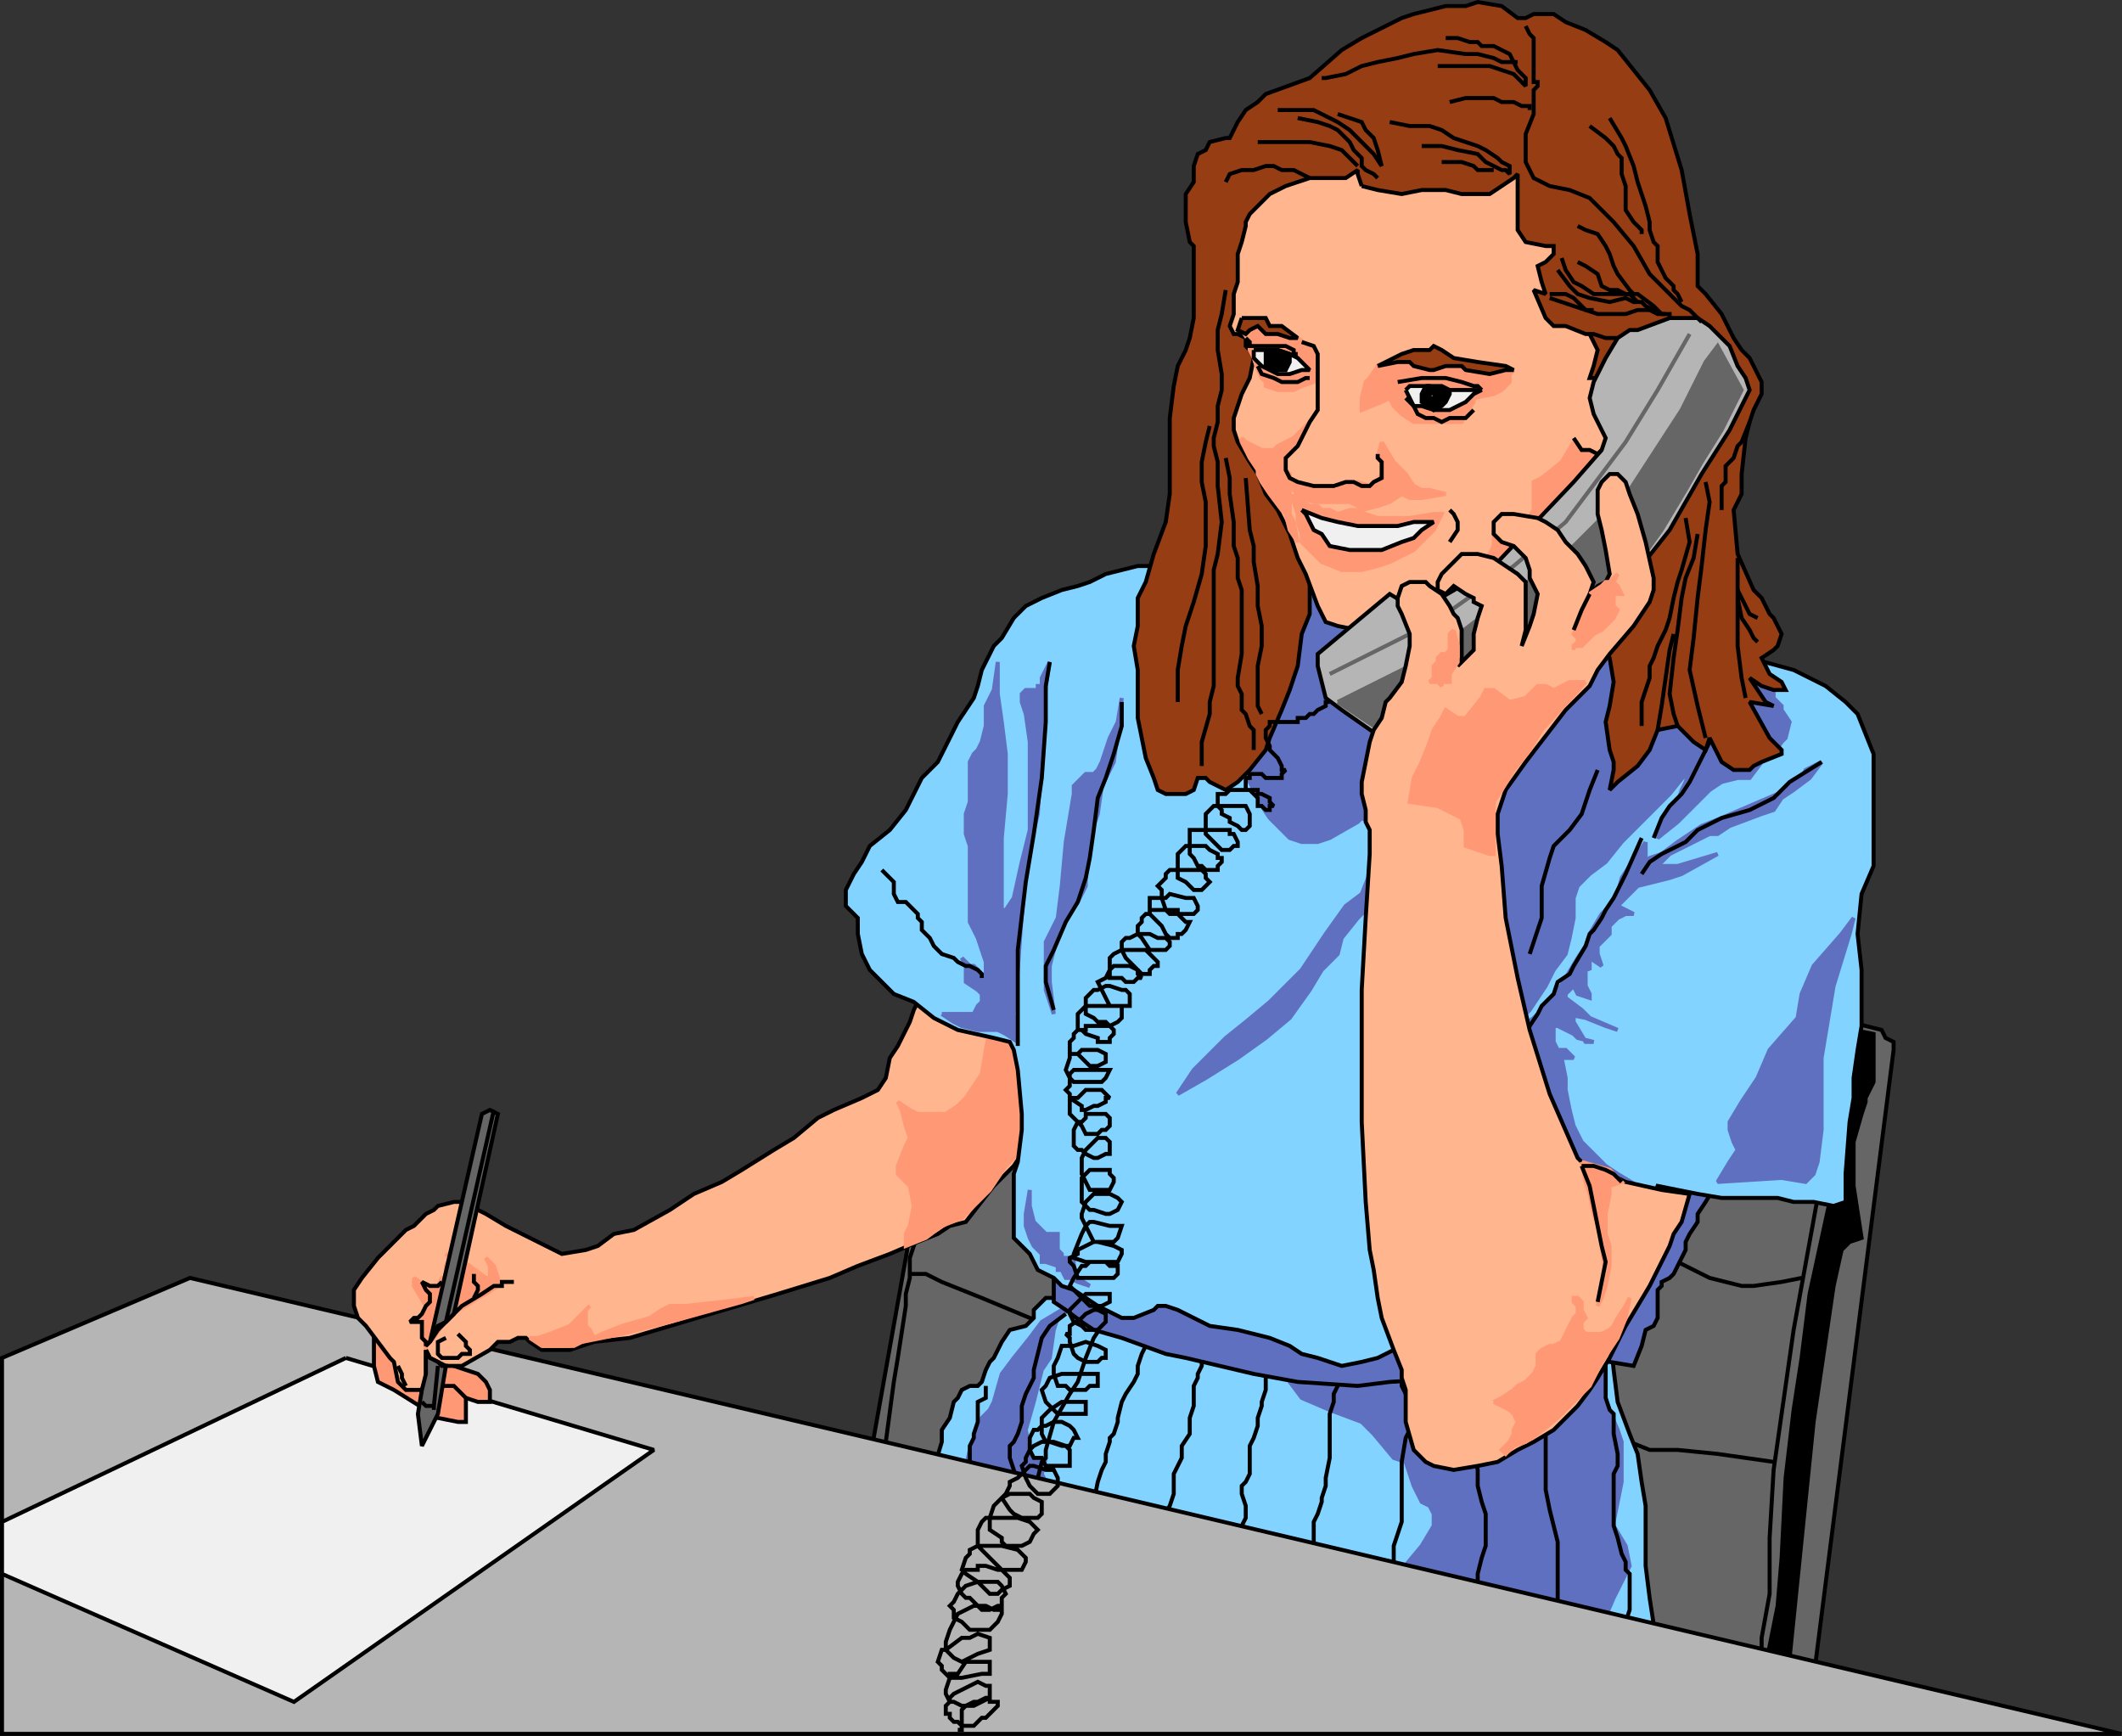
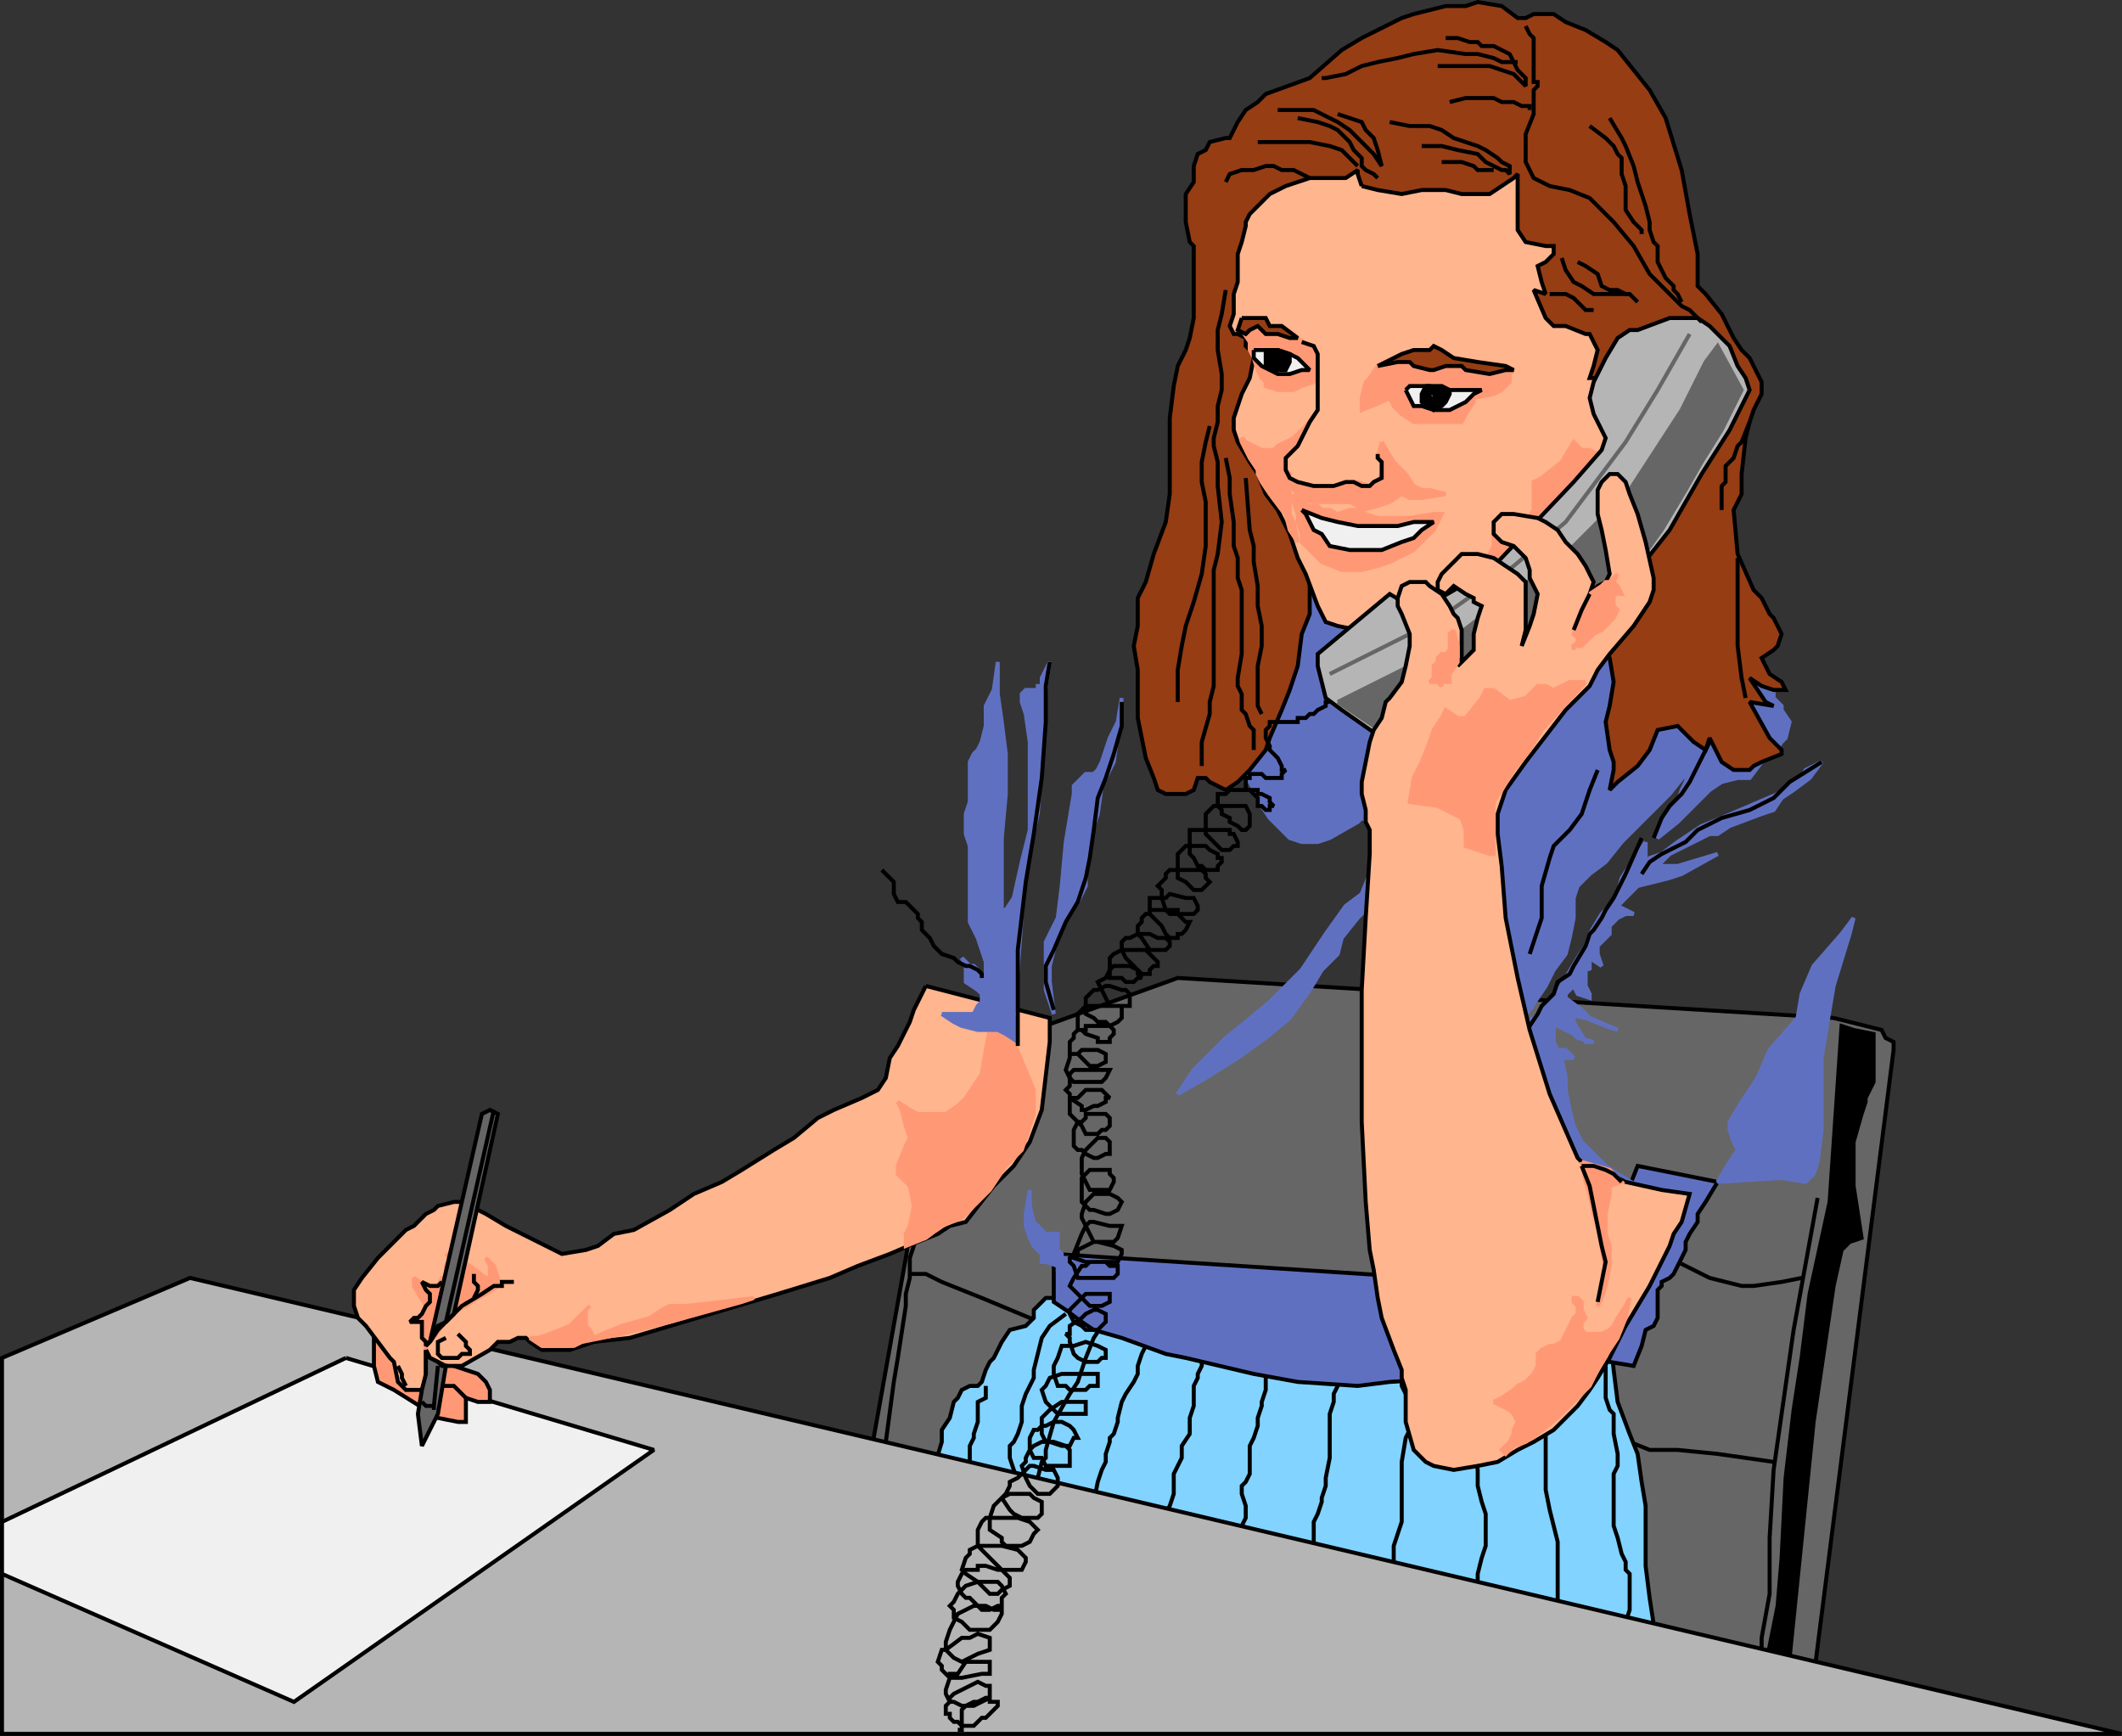
<svg xmlns="http://www.w3.org/2000/svg" width="530.615" height="434.014" version="1.2">
  <rect width="100%" height="100%" fill="#333333" stroke="none" />
  <g fill="none" fill-rule="evenodd" stroke="#000" stroke-miterlimit="2" font-family="'Sans Serif'" font-size="12.5" font-weight="400">
    <path fill="#666" d="m458.5 254.514 8 2 4 1 1 2 2 1v2l-20 157-237-49 10-56 3-18 10-22 19-17 36-13 164 10" vector-effect="non-scaling-stroke" />
    <path d="m229.5 308.514-2 6v5l-1 4v3l-2 13-1 6-2 15m233-61-6 33-5 35-1 17v14l-2 11v6" vector-effect="non-scaling-stroke" />
    <path fill="#000" d="m457.5 300.514-5 23-2 16-2 13-2 17-1 20-1 12-3 15 4 1 2-3 6-59 5-34 2-9 2-2 3-1-2-13v-11l2-7 1-3v-1l2-4v-12l-5-1-3-1-3 44" vector-effect="non-scaling-stroke" />
    <path d="m443.5 365.514-14-2-10-1h-7l-5-2h-13l-126-28-11-3-12-5-10-4-4-2h-4m223 1-5 1-7 1h-3l-8-2-10-5-11-3-9-3" vector-effect="non-scaling-stroke" />
    <path fill="#82d3ff" d="m232.5 370.514 3-10v-3l2-3 1-4 1-1 1-2 2-1h2l1-1 1-3 1-2 1-1 1-2 1-2 2-3 4-1 2-2v-2l3-3h4l41 10 51 5 45-7 1 10 1 8 3 8 2 5 1 7 1 6v15l1 8 2 13-182-42" vector-effect="non-scaling-stroke" />
-     <path fill="#6070c1" stroke="#6070c1" d="m265.5 327.514-5 3-3 4-4 5-3 4-2 7-1 2-2 2-1 3-2 5-2 9 25 7-3-3-1-5-1-2 1-4-3 1-1-3-1-5 2-7 2-8 2-3 1-7 1-3 4-3-3 1m83 70 2-5 5-6 3-5v-3l-1-2-2-1-2-4-1-3-1-3-3-1-5-6-3-3-8-3-7-3-3-4-1-4h7l25 1 23-3 12-4 6-1 6 2 1 6v8l3 7 1 3v10l-1 5-1 5v1l3 5 1 5-2 4-2 4-3 7-3 5-1 1h-3l-45-15" vector-effect="non-scaling-stroke" />
    <path d="m266.5 328.514-4 3-2 3-1 4-1 4v2l-1 2-1 2-1 3v4l-1 3-1 2-1 1v3l1 3 2 5-1 2v2m5 1v-8l1-4 1-1v-2l2-7 4-7 2-3 1-3 1-3 2-5 2-3 1-2m-30 17v3l-2 1v5l-1 3v1l-1 2v4l-1 1v6m47-40-2 4-1 2-1 3v2l-1 2-2 3-1 2-1 4v1l-1 3-1 1v1l-1 3v2l-1 2-1 3-1 5v5m28-44-1 4v1l-1 2v1l-1 2v5l-1 3v4l-2 3v3l-2 4v5l-1 3-2 3v5m28-46-1 4-1 1v4l-1 3v1l-1 3v2l-1 3-1 2v7l-1 2-1 1v2l1 3v3l-1 2-1 2v3l-1 1-1 1m27-47v1l1 2-1 2-1 2v2l-1 3v11l-1 5v2l-1 3v1l-1 3-1 2v13m22-52v5l1 2 1 3v6l-1 2-1 6v15l-1 3-1 3v10m20-52 1 4v4l-1 3v7l1 5v4l1 4 1 3v8l-1 3-1 4v8l-1 1m16-62 2 4v28l1 5 1 4 1 4v22m11-70 1 4v8l1 3 1 1v5l1 5v3l-1 2v13l1 3 1 4 1 2v2l1 1v9l-1 3v5" vector-effect="non-scaling-stroke" />
    <path fill="#b5b5b5" d="m530.5 433.514-483-114-47 20v94h530" vector-effect="non-scaling-stroke" />
    <path fill="#f0f0f0" d="m86.5 339.514 77 23-90 63-73-32v-13l86-41" vector-effect="non-scaling-stroke" />
    <path fill="#ff9975" d="M93.5 329.514v12l1 4 4 2 8 5 3 2 5 1h2v-6l3 1h3v-3l-1-2-2-2-6-2-4-4-3-5-13-3" vector-effect="non-scaling-stroke" />
    <path fill="#ffb58e" d="m231.5 246.514-3 6-1 3-1 2-2 4-2 3-1 5-2 3-4 2-7 3-4 2-6 5-5 3-8 5-5 3-7 3-6 4-9 5-5 1-4 3-3 1-6 1-8-4-6-3-5-3-4-2-2-1h-2l-4 1-1 1-2 1-3 3-2 1-2 2-5 5-4 5-2 3v4l1 3 2 2 6 8 1 1 1 5 2 2h4l1-3v-7l1 2 2 1 2 1h4l7-4 2-2h3l2-1h2l1 1 3 2h7l6-2 9-1 37-11 13-4 7-3 8-3 7-3 5-2 3-2 4-1 7-9 3-3 2-2 4-6 3-8 2-17v-6l-31-8" vector-effect="non-scaling-stroke" />
    <path fill="#ff9975" stroke="#ff9975" d="M106.5 337.514v-1l2-2 2-3 3-3 1-1 2-1 3-2 2-1 3-2v-2l-1-3-2-2 1 2v3h-1l-4-3-6-3 1 1-1 2v3h-1l-1 2h-3l-3-2v2l3 5-1 3v2l1 6m141-80-1 5-1 6-2 3-2 3-2 2-3 2h-7l-2-1-3-2 1 2 1 4 1 3-1 2-2 5v2l1 1 2 2 1 5-1 5-1 2v3l5-2 4-3 5-2 7-7 4-6 4-4 3-9v-6l-5-12v-3h-6m-113 77 3-1 5-2 5-5-1 1v4l1 1 1 2 2-1 5-2 7-2 3-2 2-1h4l9-1 8-1-3 1-18 5-12 3-10 2-2 1h-8l-3-2h2" vector-effect="non-scaling-stroke" />
    <path fill="#ff9975" d="m330.5 146.514-5 12-1 11 5 11 16 9 20-9 18-9 8-8 8-5 5-7-7-10-1-8-3-6-2-5-52 11-9 13" vector-effect="non-scaling-stroke" />
    <path fill="#6070c1" d="M263.5 313.514v12l3 2 4 3 3 2 7 2 11 4 5 1 17 4 11 2 15 1 8-1 16-1 30-4 8-1 1-17-139-9" vector-effect="non-scaling-stroke" />
    <path fill="#6070c1" d="m429.5 295.514-3 5-2 3v2l-2 3-1 2v2l-1 2-1 2-1 2-1 1-2 1v1l-1 1v7l-1 2-2 1-1 4-2 5-6-1-5-1-2-2-2-3 4-13 7-15 3-10 2-5 20 4" vector-effect="non-scaling-stroke" />
-     <path fill="#82d3ff" d="M293.5 141.514h-9l-8 2-4 2-3 1-4 1-5 2-4 2-3 3-3 5-2 2-3 6-1 4-1 3-4 6-5 10-4 4-4 8-4 5-5 4-2 4-2 3-2 4v4l3 3v4l1 5 2 4 6 6 5 2 5 4 2 1 4 2 9 2 4 1 1 2 1 5 1 11v4l-1 8-1 3v16l2 2 2 2 2 4 4 2 2 2 3 1 6 4 4 2 2 1h3l5-2 1-1h2l3 1 8 4 7 1 8 2 5 2 3 2 4 1 3 1 3 1 5-1 4-1 4-2 4-1 36-1 6 1 5 1 15-41 10 2 6 1h14l4 1h5l5 1 3-1v-7l1-13 1-6v-5l1-7 1-6v-14l-1-9 1-10 3-7v-28l-2-5-2-5-3-3-5-4-8-4-11-3-12-1-6-4-18-6-20 11-23 13-6 5h-9l-4-3-2-3v-5l-2-7v-5l2-5v-9l-5-2-8-2h-31" vector-effect="non-scaling-stroke" />
    <path fill="#6070c1" stroke="#6070c1" d="m337.5 146.514-1 11v8l1 5v2l2 3 1 4 3 3h4l5-2 43-24 12 3h7l6 2 4 3 3 2h5l6 1 4 4 1 1v2l2 2v1l2 3-1 4-1 1-2 3-3 2-3 4h-3l-4 1-3 2-3 3-2 2-3 3-5 4v-2l2-4 3-3 1-3 1-2 1-3-1 1-4 5-5 5-7 7-4 5-4 3-3 3-1 3v5l-1 5-1 4-3 4-2 4-4 6-4 4-7 6-29-36-2 2-1 1-4 5-1 4-4 4-3 5-5 7-6 5-7 5-8 5-7 4 4-6 3-3 5-5 5-4 6-5 8-8 6-9 5-7 4-3 2-5 1-4 1-4v-2l-1-1-1-2-2-1-1 1-7 4-3 1h-4l-3-1-5-5-2-3-3-6-1-7-2-6-2-11-1-12 1-10 2-3 2-3 26 3" vector-effect="non-scaling-stroke" />
    <path fill="#6070c1" stroke="#6070c1" d="m411.5 210.514-6 9-1 4-2 3-2 2-3 5-1 3-2 3-3 5-3 5-5 5-4 3-2 3-1 7 1 12 3 7 6 5h2l6 3 15 2-5-3-3-2-6-6-2-4-1-4-1-5v-3l-1-5h3l-2-2h-2l-1-2v-4h1l4 2 1 1 4 1h-2l-3-5v-1l-2-1 5 1 5 2 3 1-7-3-2-2-4-3v-1l2-2 1 2 3 1v-1l-1-2v-5l1 1v-3l3 2-1-3v-2l3-3v-2l2-2 2-1h2l-2-1-2-1 2-2 2-2 1-1 8-2 3-1 9-5-10 3h-5l3-3 10-5h2l3-2 8-3 3-1 2-3 3-2 4-3 3-4-4 2-1 2-6 4-7 3-7 3-5 2-3 2-3 2-4 3-3 1-1 1v-5m51 23-4 13-3 18v18l-1 8-1 3-2 2-6-1-16 1 3-5 2-3-1-2-1-3v-2l3-5 4-6 3-7 7-8 1-6 3-7 7-8 3-4-1 4" vector-effect="non-scaling-stroke" />
    <path d="M336.5 157.514v5l1 8 2 4v4l1 1 2 2" vector-effect="non-scaling-stroke" />
    <path fill="#6070c1" stroke="#6070c1" d="m257.5 297.514-1 6v3l1 3 1 2 2 2v2h1l3 1v1h1l1 2h1l2 1 3 1-3-2-1-3v-2h-3v-1l-1-1v-4h-3l-1-1-2-2-1-4v-4m-22-44 3 2 2 1 4 1h5l2 1 3 2-1-7 1-11 1-14 1-12 3-13 1-16 1-16 1-6-2 4v2h-1v1h-3l-1 1v2l1 3 1 7v22l-2 8-2 9-2 3h-1v-18l1-11v-10l-1-8-1-7v-8l-1 7-2 4v5l-1 4-1 2-1 1-1 2v10l-1 3v5l1 3v19l2 4 1 3 1 3v4h-1l-1-1v-1l-1-1h-1l-1-1-1-1 1 2v4l3 2 1 1v2l-1 1-1 2h-8m45-79-1 9-1 7-3 6-1 7-2 6-1 9v3l-2 4-4 6-2 6-1 4v4l1 8-2-6v-12l3-6 1-8 1-11 2-12v-2l1-1 1-1 1-1h2l1-1 1-2 2-6 2-4 1-6" vector-effect="non-scaling-stroke" />
    <path d="M280.5 175.514v6l-2 7-2 6-2 5-1 8-1 7-1 5-2 6-3 5-3 7-2 4v4l2 7m-9 9v-24l2-17 2-12 2-14 1-14v-9l1-6m-17 79v-1l-1-1-2-1h-1l-2-1-1-1-3-1-2-2-1-2-1-1-1-1v-2l-1-1v-1l-1-1-2-2h-2l-1-2v-3l-1-1-2-2m190 1 2-3 3-2 6-3 3-3 6-3 7-2 6-3 4-4 8-5m-56 2-2 5-1 3-1 3-3 4-4 4-1 3-2 7v8l-3 9m28-29-4 9-3 6-2 3-1 2-2 3-1 1-1 3-3 5-1 2-3 2-1 3-3 3-1 2-2 3-1 4v5m32-56 2-5 2-3 3-3 2-3 2-4 1-2 2-4" vector-effect="non-scaling-stroke" />
    <path fill="#963d14" d="m328.5 138.514-1 7v8l-2 5-1 8-1 3-1 3-2 5-3 7-1 3-4 5-1 1-2 2-3 2-2-1-2-1-1-1h-2l-1 3-2 1h-5l-2-1-1-3-2-5-1-5-1-5v-12l-1-6 1-5v-7l2-4 2-7 3-8 1-7v-19l1-8 1-5 2-4 1-3 1-5v-18l-1-1-1-5v-7l2-3v-4l1-3 2-1 1-2 4-1h1l1-2 1-2 2-3 3-2 2-2 11-4 8-7 5-3 4-2 6-3 3-1 4-1 4-1h5l3-1 6 1 4 3h2l2-1h5l3 2 5 2 5 3 3 2 8 10 4 7 4 13 2 11 2 10v8l2 2 4 5 3 6 2 3 2 2 3 6v3l-2 4-1 3-1 4-1 9v5l-2 4 1 11 4 9 2 2 2 4 1 1 2 4-1 3-1 1-3 2 1 2 1 2 3 2 1 2h-3l-3-1-3-2 2 3 2 3 2 1-6-1 5 9 3 3v1l-5 2-2 1-1 1h-4l-3-2-1-2-2-4-1 3-3-2-4-4-5 1-2 5-3 4-5 4-2 2 1-5v-2l-1-3-1-7 1-4 1-6-1-6-3-5-2-5-4-21-4-5-1-3-2-2-10-3-26 2-18 5h-3l-1 11" vector-effect="non-scaling-stroke" />
    <path fill="#ffb58e" d="m340.5 46.514-1-3v-1l-3 2h-9l-6 2-4 2-3 3-2 2-1 2v1l-1 4-1 3v7l-1 3v5l-1 3 1 2h1l2 1v2l1 1 1 2-1 5-2 4-1 3-1 3v3l1 3 3 5 2 3 2 5 3 4 3 6 2 6 2 4 3 8 1 2 1 2 3 1 5 1 3 1h8l33-17 5-6 3-8 2-4 2-5 1-1h5l2-2 2-3 1-4-1-10-2-2-4-2h-2l1-3 1-4-2-4h-1l-5-2h-3l-2-2-3-7 3 1-1-3-1-4 2-1 2-2v-2h-2l-5-1-2-3v-14l-1 1-3 2-3 2h-7l-4-1h-6l-5 1-6-1-4-1" vector-effect="non-scaling-stroke" />
    <path fill="#ff9975" stroke="#ff9975" d="m345.5 110.514 3 5 3 3 2 3 2 1h2l4 1-6 1h-3l-2-1-3 2-3 1-4 1-1-1-2-1h-9l-3-1-2-2v-2l3 1 4 1h4l1-1 4-1 3 1 2-1 1-2v-3l-1-1 1-4" vector-effect="non-scaling-stroke" />
    <path fill="#ff9975" stroke="#ff9975" d="m323.5 109.514 4-4-3 5-1 2-2 2v3l1 1v10l1 2 1 5-2-3-1-4-1-1-3-4-2-3-1-2v-1l-2-3-2-4v-1l1 1 2 1 2 1h3l1-1 4-2m83-2-4 3-1 2-2 1-2-1h-2l-2-2-3 5-5 4-2 1v7l-2 3-5 5-3-3v4l-1 2-3 3 2 5 10-5 7-6 9-5 9-7 1-1-1-15m-61-7 2-1 1 2 2 2 3 2h12l1-2 2-3v-1l5-1 2-1 2-2v-2l1-1h-8l-5-1h-7l-5-2-3 1h-1l-4 1h-1l-2 3-1 1-1 4v3l5-2m-35-18 4-1 5 1 3 2h2l3 2 1 1 1 4v3l-1 1-3 1-2 1h-4l-3-1v-1l-1-1-1-2-1-3-1-2v-2l-2-3" vector-effect="non-scaling-stroke" />
    <path fill="#ff9975" stroke="#ff9975" d="m323.5 123.514 1 1 3 2h2l1 1h2l2 1 3-1h2l2 1 3 1h8l6-1h2l-1 2-1 2-3 3-2 2-4 2-2 1-3 1-4 1h-5l-5-2-2-2-3-3v-2l-1-3v-2l-1-3v-2" vector-effect="non-scaling-stroke" />
    <path fill="#f0f0f0" d="m325.5 127.514 5 2 4 1 5 1h10l4-1h5l-3 2-2 2-3 1-5 2h-8l-5-1-2-3-2-1-1-2-1-2-1-1m26-30 1-1h5l3 1h10l-2 1-2 2-2 1-2 1h-4l-3-1h-2l-1-2-1-2m-38-10h6l3 1 2 1 2 2 1 1h-2l-3 1h-3l-2-1-2-1-1-1-1-1v-2" vector-effect="non-scaling-stroke" />
-     <path fill="#000" d="m356.5 96.514-1 2v2l2 1 1 1 2-1 1-1 1-2v-1l-2-1h-4m-40-9v4l2 1h3l1-2v-2l-3-1h-3" vector-effect="non-scaling-stroke" />
+     <path fill="#000" d="m356.5 96.514-1 2v2l2 1 1 1 2-1 1-1 1-2v-1l-2-1h-4m-40-9v4l2 1h3l1-2v-2l-3-1" vector-effect="non-scaling-stroke" />
    <path fill="#963d14" d="m344.5 91.514 5-1h3l1 1 4 1h1l3-1h4l1 1 6 1 4-1h2l-2-1-7-1-6-1-3-2-2-1-1 1h-4l-3 1-6 3m-34-12h6l1 2h3l4 3h-2l-3-1h-3l-2-2-2 1-1 1-2-1 1-3" vector-effect="non-scaling-stroke" />
    <path fill="#b5b5b5" d="m345.5 184.514-10-7-4-3-2-8v-3l18-15 5 3 6-1 12-7 4-3 19-20 7-8 1-3-3-6-1-4 1-4 3-6 3-5 3-2h2l8-3h7l3 2 2 2 3 3 2 5 2 3 1 3-5 10-7 11-8 14-11 14-9 8-19 17-20 11-8 1-4 1h-1" vector-effect="non-scaling-stroke" />
    <path fill="#666" stroke="#666" d="m334.5 175.514 18-9 11-7 13-10 15-11 16-16 13-20 6-12 3-4 6 11-5 10-5 8-4 7-6 10-10 14-14 11-19 15-11 7-7 3-8 1-12-8" vector-effect="non-scaling-stroke" />
    <path stroke="#666" d="m422.5 83.514-8 14-8 13-9 12-6 8-13 11-17 12-9 5-10 5-10 5" vector-effect="non-scaling-stroke" />
    <path fill="#ffb58e" d="M349.5 149.514v2l1 2 2 5v3l-1 5-1 4-3 4-1 1-1 4-2 3-1 3-1 5-1 5v3l1 4v3l1 2v6l-1 16-1 18v33l1 20 1 12 1 5 1 7 1 5 3 8 2 5v2l1 3v8l2 7 3 3 2 1 5 1 6-1 5-1 5-3 4-2 5-3 4-4 2-2 3-4 2-3 3-5 4-8 3-5 3-5 5-10 1-3 2-3 2-7-7-1-9-2-4-2-6-2-2-2-7-16-5-16-3-13-3-15-1-13-1-8v-5l2-6 5-7 10-13 3-3 3-3 2-4 3-4 6-7 4-6 1-3v-3l-2-9-2-7-2-5-1-3-2-2h-2l-2 2-1 2v6l1 4 1 5 1 6-1 2-2 1-2 2 1-3-2-4-2-3-3-3-2-3-3-2-2-1-6-1h-3l-2 2v3l2 2 3 1 1 1 2 2 1 3v2l1 2 1 2-1 5-1 3-2 5 1-4v-12l-2-2-6-4-4-1h-4l-5 5-1 2v2l2 1 2-2 3 2 2 1v1l2 1-1 3-1 4v4l-2 2-2 2 1-2v-7l-1-3-1-1-1-2-2-3-3-2-1-1h-4l-2 1-1 3" vector-effect="non-scaling-stroke" />
    <path fill="#ff9975" stroke="#ff9975" d="m395.5 290.514 1 5 1 3 1 5 1 3 1 5 1 7-2 8 1-2 1-3 1-5v-5l-1-3v-5l1-5v-2l3-1-3-3-7-2m1-120-11 12-3 5-4 5-3 5-2 3v13h-1l-3-1-3-1v-4l-1-3-6-3-7-1 1-6 2-4 2-5 1-3 2-3 1-2 3 2h2l4-5 1-2h2l4 3 4-1 3-3h2l2 1 4-2h4" vector-effect="non-scaling-stroke" />
    <path fill="#666" d="m108.5 333.514-1 2 13-57 2-1 2 1-11 50-2 2-2 1-1 2" vector-effect="non-scaling-stroke" />
    <path d="m325.5 85.514 3 1 1 2v14l-2 3-3 6-2 2-1 1v3l1 2 2 1 4 1h5l3-1h2l2 1h2l1-1 2-1v-4l-1-1v-1" vector-effect="non-scaling-stroke" />
    <path fill="#f0f0f0" d="m357.5 97.514 2 2h-2v-2m-39-7-1-2v2h2-1" vector-effect="non-scaling-stroke" />
-     <path d="m349.5 95.514 6-1h6l4 1 3 1h1l1 1m-56-6 1 2 3 1 2 1h4l2-1h1m-16-10 1 1v1h9l2 1v1h1m27 11 2 2 1 2 2 1h2l2 1 2-1h4l2-2m-6 25 1 1 1 2v2l-2 3m31-26 2 3h2l2 1 1-1" vector-effect="non-scaling-stroke" />
    <path fill="#ff9975" stroke="#ff9975" d="m397.5 148.514 3-2 1-1h1l2-2-1 2 1 1 1 2h-2v3l1 1-1 2-2 2-1 1-2 1-1 1-2 2h-2v1-1l1-1v-1l-1-1 2-5 2-4v-1" vector-effect="non-scaling-stroke" />
    <path d="m397.5 148.514-2 4-2 5" vector-effect="non-scaling-stroke" />
    <path fill="#ff9975" stroke="#ff9975" d="m363.5 157.514 1 4v4l-2 3v2h-2v1l-1-1h-2l1-1v-3l1-1v-1l1-1h1l1-1v-4l1-1" vector-effect="non-scaling-stroke" />
    <path d="m381.5 6.514 1 2 1 1v11h1v1l-1 1v6l-2 5v7l1 2 1 2 4 2 5 1 5 2 6 6 5 6 4 7 1 1 3 3 2 2 2 2 2 1 3 3" vector-effect="non-scaling-stroke" />
    <path d="m402.5 29.514 3 5 1 2 2 5 1 4 1 3 1 3 1 4v2l1 3 1 1v4l2 4 1 1 1 1v1l1 1 1 2m-23-44 4 3 2 2 1 2 1 1v4l1 3v6l2 3 1 1 1 1v1m27 47-2 5-1 1-1 3-2 2v4l-1 1v6m6 47-1-5-1-8v-22" vector-effect="non-scaling-stroke" />
-     <path d="m434.5 149.514 1 5 2 3 1 2 1 1m-5-13 1 2 1 2 1 2 2 1m-13 30-2-8-2-9 1-8 1-10 1-8 1-9 1-7-1-5m-7 61-1-3-1-5 1-9 1-7 1-8 1-5 2-5 1-6m-10 49 1-6 1-7 1-7 1-4m3-29 1 6-2 7-1 3-1 4-1 5-1 3-2 4-1 3-1 2v3l-1 3-1 3v6m-6-97h-3l-3-1h-1m-10-9 3 1 3 1 3 1 3 1h7l3-1h3l2 1h2" vector-effect="non-scaling-stroke" />
-     <path d="m389.5 67.514 3 4 2 2 3 1 5 1 4-1 2 1h2l1 1 2 1 1 1m-20-22 2 1 3 1 2 3 1 2 1 3 1 2 3 4 1 1h1l4 3 1 1 1 1h2v1" vector-effect="non-scaling-stroke" />
    <path d="m390.5 64.514 1 3 2 3 2 1 3 2h9" vector-effect="non-scaling-stroke" />
    <path d="m394.5 65.514 2 1 3 2 1 3 2 1h2l2 1h1l1 1 1 1m-22-2h4l2 1 2 2 1 1h2m-87 42 1 13 1 4v4l1 6v5l1 5v5l-1 5v10l1 2m-9-64 1 5v4l1 7v6l1 3v5l1 3v16l-1 6v2l1 2v4l1 1 1 3 1 1v5m-7-115-1 6-1 4v5l1 6v4l-1 4v4l-1 4v2l1 4v6l1 9-1 8-1 4v29l-1 4v3l-2 7v6m2-85-1 4-1 5v5l1 5v11l-1 7-2 7-2 6-1 5-1 6v8m45-134-1-1-1-1-2-2-3-1-5-1h-13m5-8h9l4 2 2 1 3 2 2 2 2 2 2 2 2 3-1-4-1-3-2-2-1-2-3-1-3-1" vector-effect="non-scaling-stroke" />
    <path d="m324.5 29.514 5 1 3 1 2 1 2 2 1 1 1 2 1 1 1 1v2l1 1 2 1 1 1m-17 0-2-1-2-1h-3l-2-1h-2l-3 1h-3l-3 1-1 2m41-15 5 1h5l3 1 3 2 3 1 3 1 2 1 3 2 1 1 2 1v2l-1-1h-1l-2-1-2-1-2-2-5-1-4-1h-5m5 4h5l3 1 1 1h4m-43-23h1l5-1 4-2 4-1 5-1 4-1 6-1 7 1h3l4 1 2 1h3l1 2 1 1 1 1v2l-2-2-1-1-3-1-3-1h-13m2-7h3l3 1h2l1 1h3l2 1 2 1 1 2h1m-17 10 4-1h7l2 1h3l2 1h2v1m13 264 2 5 1 5 1 5 1 5 1 4-1 5-1 5m-4-34h3l3 1 2 1 2 2" vector-effect="non-scaling-stroke" />
    <path fill="#ff9975" stroke="#ff9975" d="m373.5 350.514 2 1 2 1 1 1 1 2-1 2v1l-1 2-2 2 1 1 2-2 3-1 3-2 5-4 4-4 4-4 3-6 4-6 2-5 1-5-1 2-2 3-1 2-1 1-2 1h-4l-1-1v-2l1-1-1-2v-2l-1-1h-1v1l1 1v2l-1 1-1 2-2 4-2 1h-1l-2 1-1 1v3l-1 2-2 2-2 1-1 1-3 2-2 1" vector-effect="non-scaling-stroke" />
    <path fill="#666" d="m106.5 337.514 1 2 2 1 1 1h1l-2 12-4 8-1-8 1-6 1-4v-6" vector-effect="non-scaling-stroke" />
    <path d="m110.5 320.514-1 1h-2l-2-1 1 2 1 1v2l-1 1-1 2-1 1h-1l-1 1h3v4l1 1v1l1-1 2-3 1-1 1-1 2-2 2-2 5-3 3-2h2v-1h3m-17 14-2 1v3l1 1h4l1-1h2v-1l-1-1v-1l-1-1-1-1m2 16-1-1-1-1-1-1h-3m-11-5 1 2v1l1 2" vector-effect="non-scaling-stroke" />
    <path d="m118.5 324.514 1-2v-1l-1-1v-2m-10 34v-1h-2l-1-1m3 1 1-10m2-11 12-53m208-102h1-1v1l-2 1-1 1h-1l-1 1h-2v1h-7v1l-1 1v2l1 2v1l1 1 1 1 1 2v1h1l-1 1v1h-4l-1-1h-3v1h-1v3h1l1 1 1 1v2h1l1 1h1v-1h1l-1-1v-1l-2-1h-1v-1h-7l-1 1h-2v3l1 1v1l2 1v1l2 1 1 1h1l1-1v-3l-1-2h-8l-1 1-1 1v5l1 1 1 1 1 1 1 1h2l1-1h1v-1l-1-2h-1v-1h-10v6l1 1 1 2h1l1 1h3v-1l1-1v-1h-1v-1l-2-1-1-1h-5l-1 1-1 1v6l2 1 1 1 1 1h2l1-1 1-1-1-1v-1l-1-1h-8l-1 1v1l-1 1-1 1 1 1v2l1 3 1 1h6l1-1v-1l-1-2h-2l-4-1-1 1h-4v4l3 3 1 2 1 1h2v-1h1l1-1 1-2h-1l-1-1-1-1v-1h-7v1h-1l-1 1v1l-1 1v2l1 1 2 3h4l1-1v-1l-1-1h-2l-2-1h-3l-2 1h-1l-1 1v2l1 2 1 1 1 1 2 2h2v-1l1-1h1v-1l-1-1-2-2h-6l-2 1-1 1v5h3l1 1h2l1-1h1l-1-1v-1l-2-1h-4l-1 1-1 2-2 1 1 2 1 2 1 2h5v-3l-1-1h-1l-3-1h-1l-2 1h-1l-2 2v4l2 1 1 1h2l1 1 2-1 1-1v-3h-9l-1 1-1 1v4h1l1 1 3 1v1h3v-1l1-1v-1l-1-1h-6v1h-2l-1 1v1l-1 1v3h2l2 2 1 1h2l2-1v-2l-2-1h-4l-1 1h-2v1l-1 3 1 2 1 1h7l1-1 1-2h-9l-1 1v3l-1 1 1 1v1l3 2v1h1l2-1h1l2-1v-1h1l-1-1-1-1h-4l-1 1-1 1h-2v4l1 1 1 1 1 1 1 2h3l1-1h1l1-1v-2l-1-1h-5v1l-1 1h-1l-1 2v4l1 1h1l1 1 2 1h1l2-1h1v-3l-1-1h-2l-1 1-1 1-1 1-1 2v4l1 2 1 2h5l1-2v-1l-1-1v-1h-5l-1 1-1 1v6l1 1 1 1h1l3 1h1l2-1 1-2-1-1-2-1h-4l-2 2-1 3v1l1 2 2 4h5l1-1 1-3h-3l-4-1h-1l-1 1-1 2-2 5v1l3 1h8l1-2v-1l-2-1-4-1h-1l-2 1-2 1v1l-2 1v1l1 1 1 3h9l1-1v-2h-2l-1-1h-4l-1 1h-1l-2 3-1 2 1 1 1 1 1 1 2 2h3l2-1v-2h-6l-1 1-2 2-1 1v1l1 2 2 1 1 1h3l1-1 1-1v-2l-2-1h-1l-2 1-1 1-3 2v2h-1l1 1v1l1 3 1 1 2 1h3l1-1h1v-2l-2-1-3-1-3 1h-3l-1 3-1 2v2l1 3h2l1 1h4l1-1h2v-3h-9l-3 1-1 2-1 1 1 3 1 1 2 2h7v-3h-6l-3 2-1 1-1 1v4l1 2h1l3 1h2l1-2h1l-1-2-1-1-2-1h-2l-2 1h-1l-1 1h-1l-1 2v3l1 2h2l1 2h6v-4l-1-1-3-1h-3l-2 1-1 1-1 2v1l-1 1 1 3 1 2 1 1 1 1h3l1-1 1-1v-2l-1-2h-2l-3-1h-1l-1 1-2 2-2 1v1l-1 2-1 1 2 3 1 1 2 1h4l1-1v-3l-2-1-1-1h-5l-2 1-1 1-1 1-1 3v3l3 2v1l1 1h4l2-1 1-2 1-1-2-2-3-1h-8l-1 1-1 2v4l2 2 1 1 2 2 1 1h5l1-2v-1l-2-2-4-1h-6l-2 1v1l-1 1-1 3 1 1 3 2 1 1 1 1 1 1h2l1-1 2-1v-2l-2-2h-1l-3-1h-2v1h-3l-1 1-1 2v1l1 2 1 1h1l3 3h2l2-1h1v-2l1-1-1-2-1-1h-5l-3 1-1 1-1 1-1 2-1 1 1 1v2l2 1 1 1 1 1h5l1-1 1-1 1-2v-1h-2l-2-1h-3l-2 1-2 1-1 2-1 2-1 3v2l1 1 1 1 2 1 2-1 2-1 3-1v-3l-3-1-2 1h-2l-4 3h-1l-1 3 1 1v1l2 2h3l5-1h2v-3h-6l-2 3h-2v1l-1 3v1l1 2h1l2 1h3l2-1 2-1v-3h-1l-2-1-2 1-2 1-2 1-1 1v1l-1 1v2h1v1l1 1h1l1 1h3l1-1 1-1h1l1-1 2-2v-1h-2v-1h-1l-2 1h-1l-2 1-1 1v5h-1" vector-effect="non-scaling-stroke" />
  </g>
</svg>